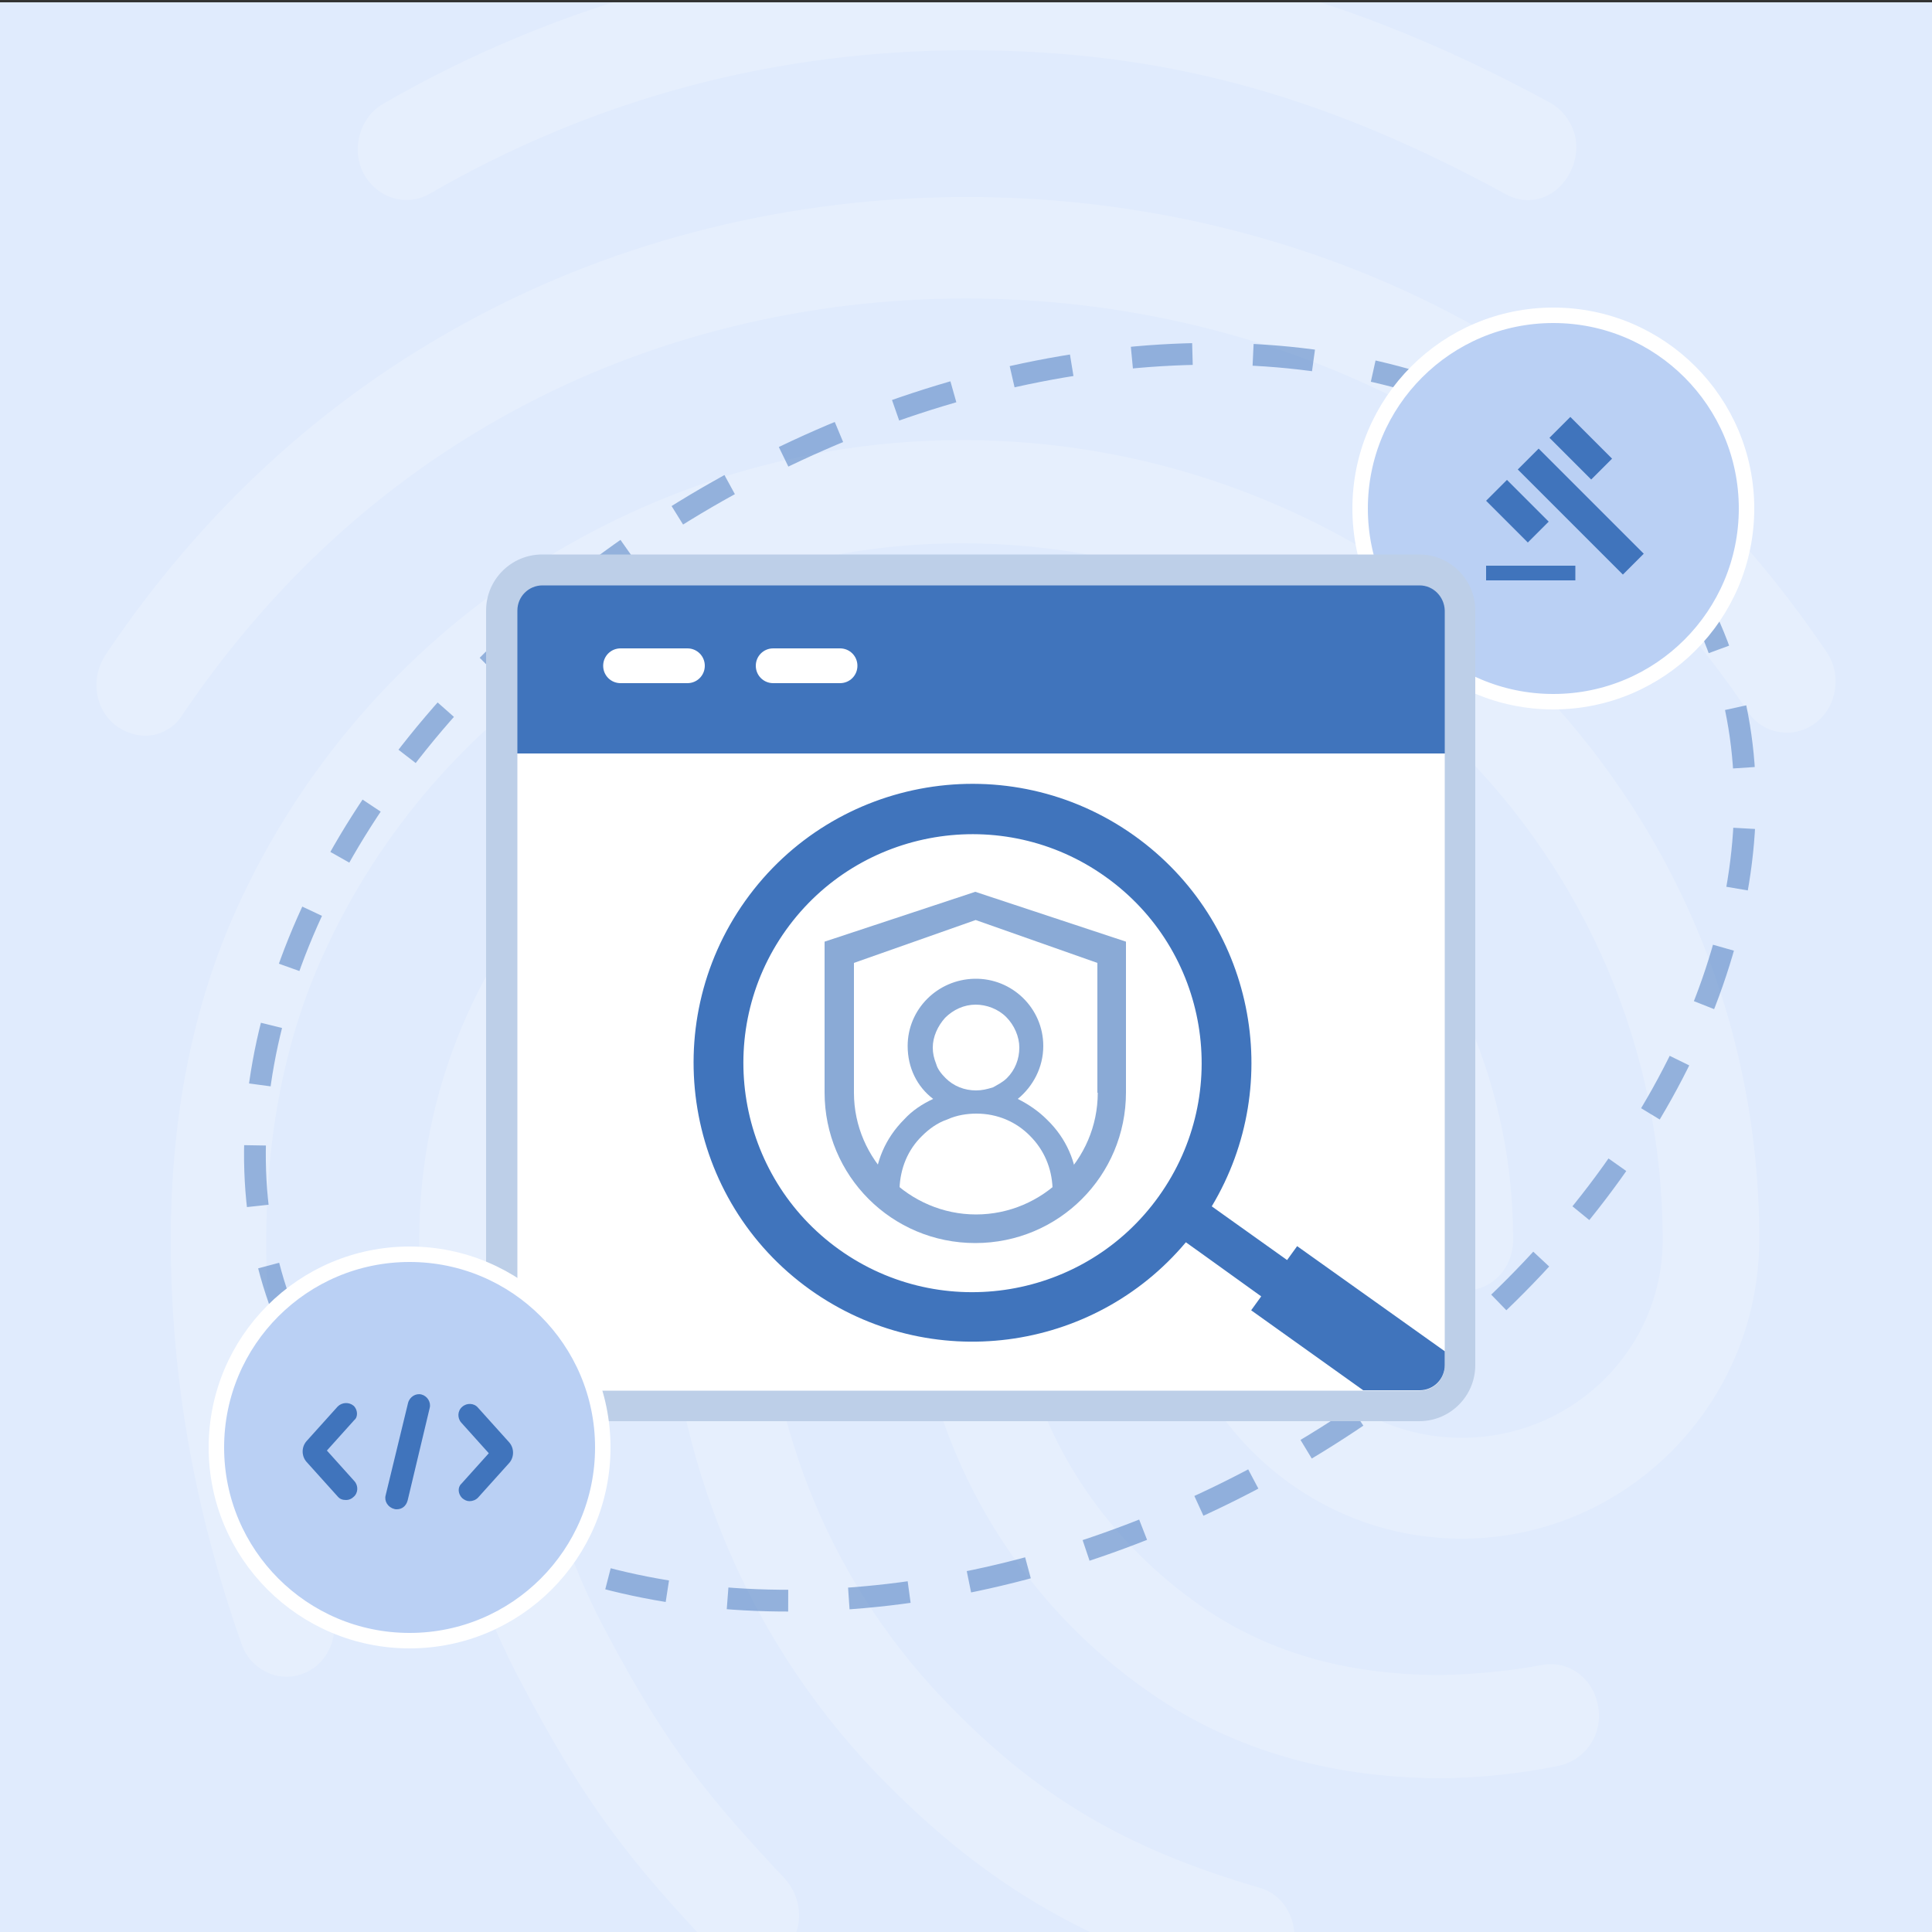
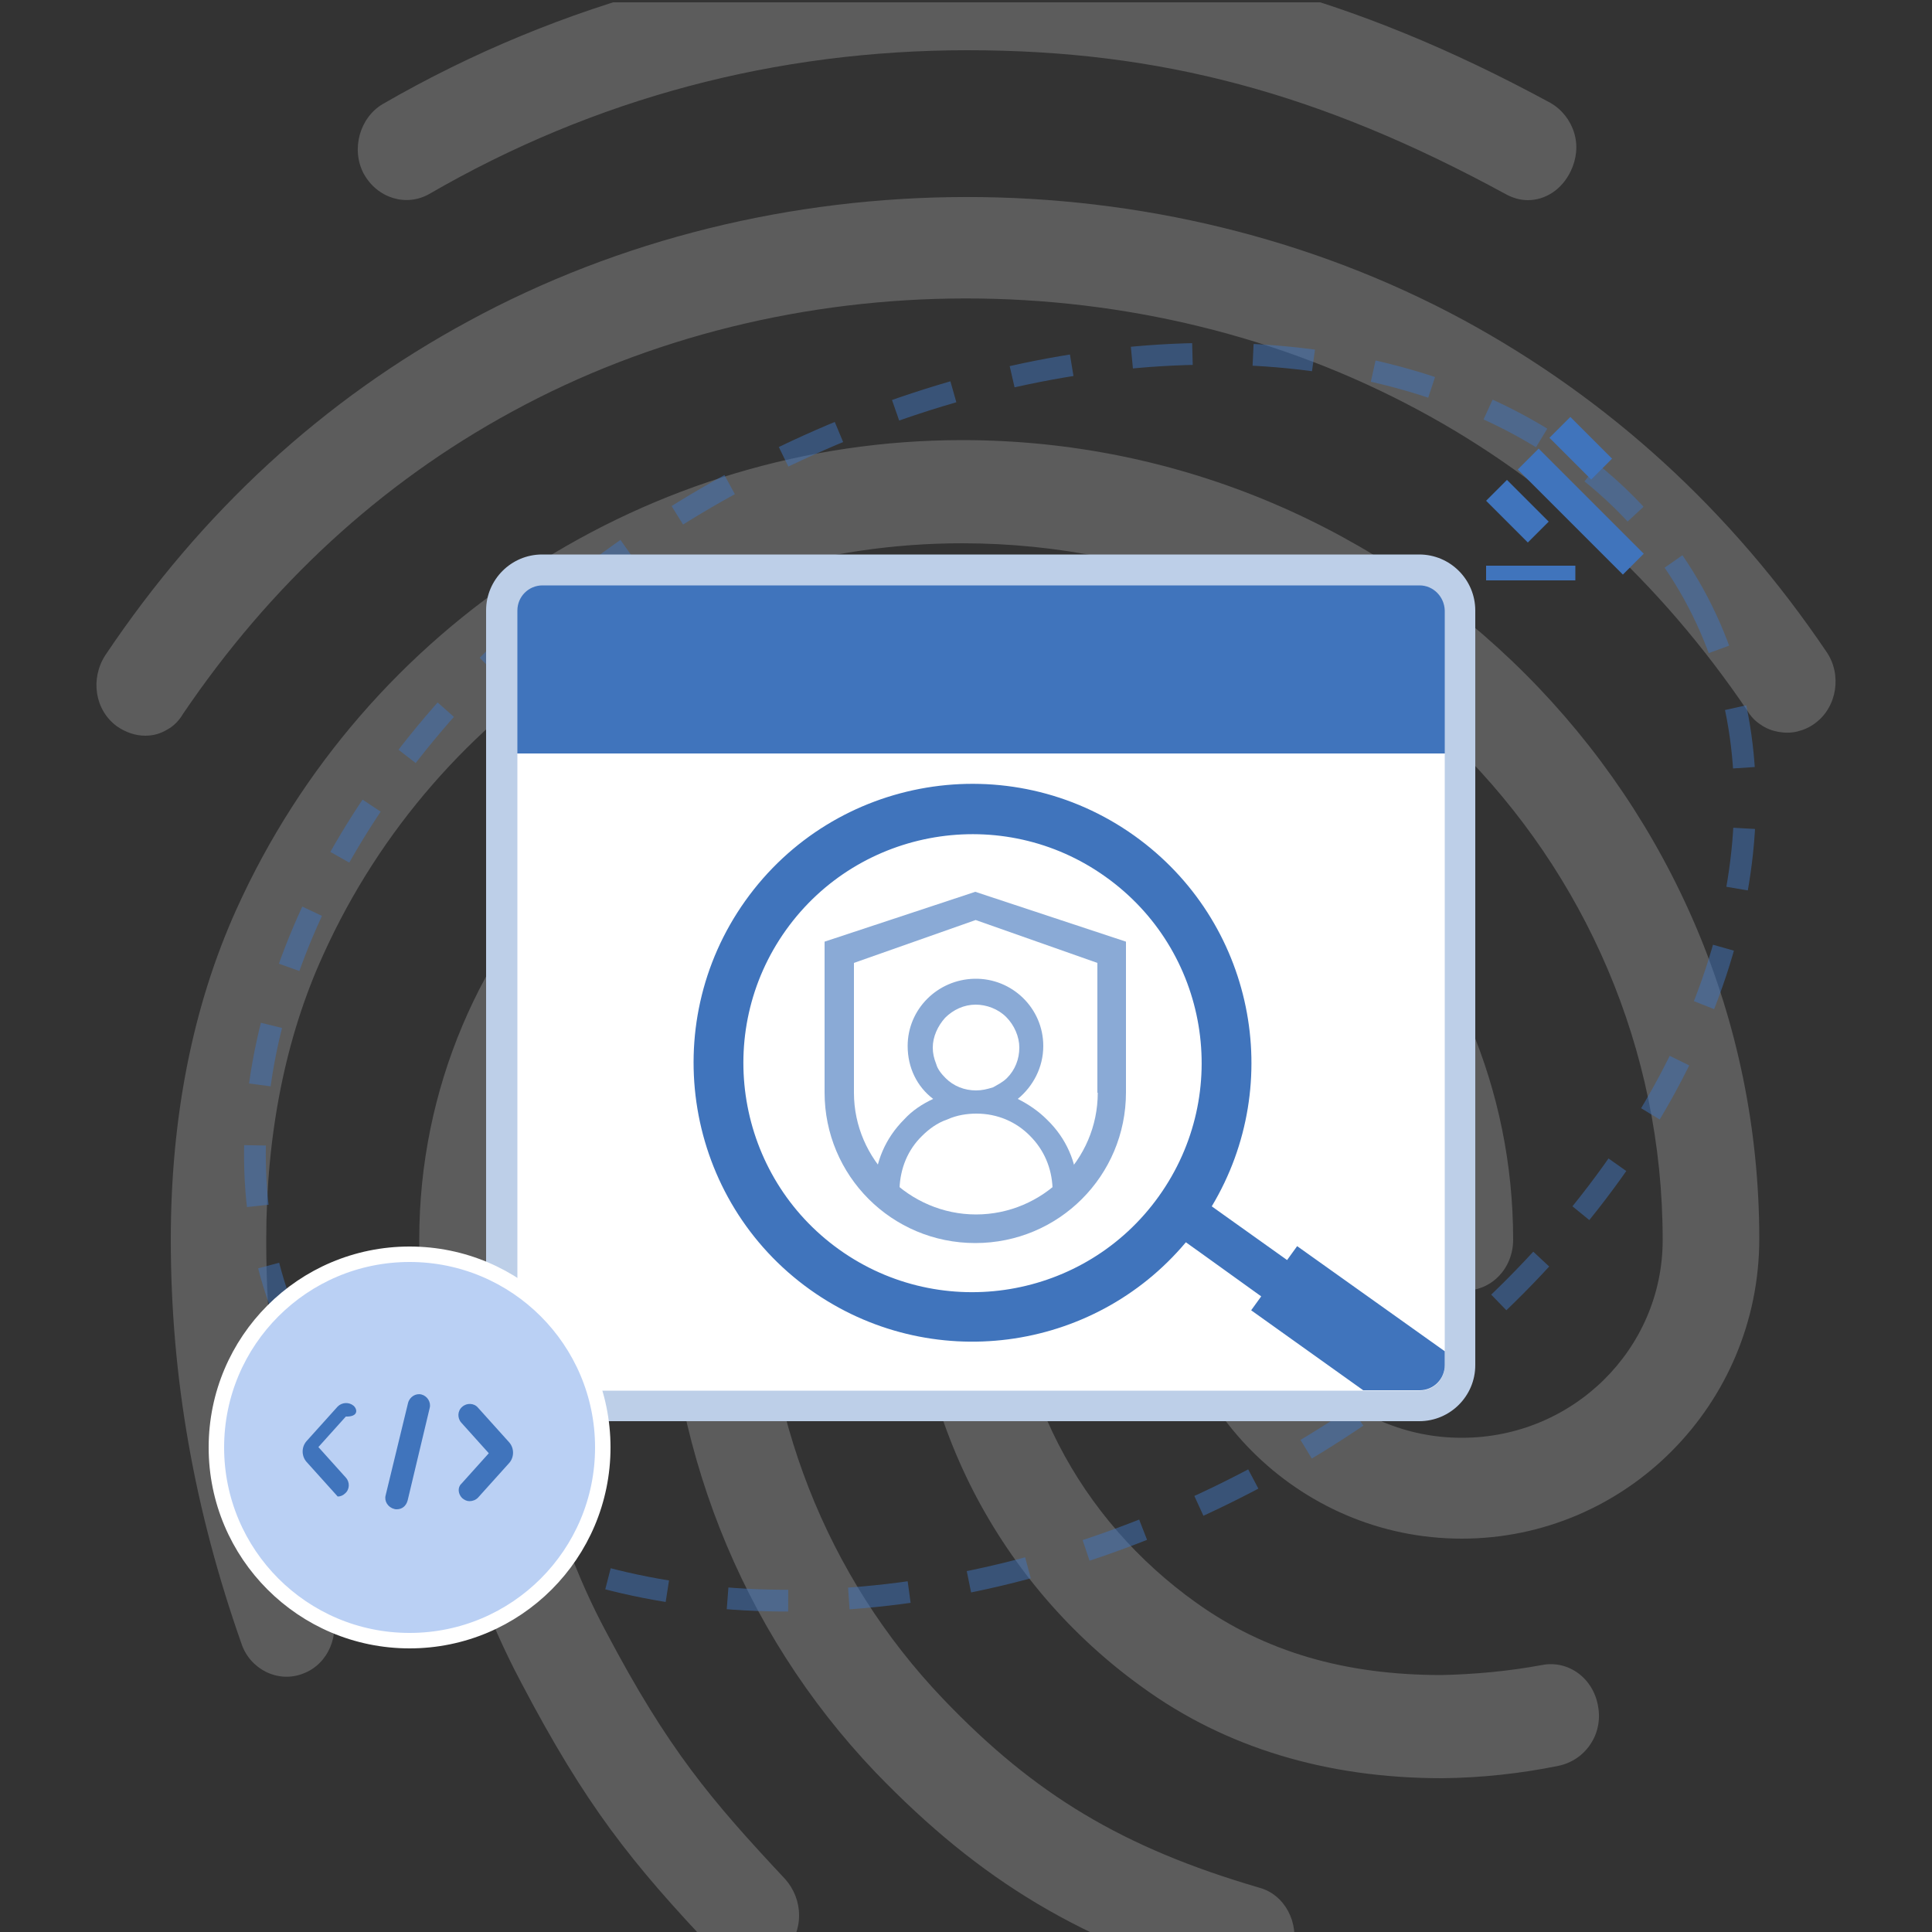
<svg xmlns="http://www.w3.org/2000/svg" xmlns:xlink="http://www.w3.org/1999/xlink" version="1.1" id="Layer_1" x="0px" y="0px" width="500px" height="500px" viewBox="0 0 500 500" style="enable-background:new 0 0 500 500;" xml:space="preserve">
  <rect x="0" y="0" width="500" height="500" fill="#333333" stroke="none" />
  <style type="text/css">
	.st0{clip-path:url(#SVGID_00000176747137583191739360000005262877086885654698_);fill:none;}
	.st1{clip-path:url(#SVGID_00000176747137583191739360000005262877086885654698_);fill:#E0EBFD;}
	
		.st2{opacity:0.2;clip-path:url(#SVGID_00000176747137583191739360000005262877086885654698_);fill:#FFFFFF;enable-background:new    ;}
	
		.st3{opacity:0.5;clip-path:url(#SVGID_00000176747137583191739360000005262877086885654698_);fill:none;stroke:#4074BC;stroke-width:5.635;stroke-miterlimit:4;stroke-dasharray:15.711,15.711;}
	.st4{clip-path:url(#SVGID_00000176747137583191739360000005262877086885654698_);fill:#BAD0F4;stroke:#FFFFFF;stroke-width:4;}
	.st5{clip-path:url(#SVGID_00000176747137583191739360000005262877086885654698_);fill:#BDCFE8;}
	.st6{clip-path:url(#SVGID_00000176747137583191739360000005262877086885654698_);fill:#FFFFFF;}
	.st7{clip-path:url(#SVGID_00000176747137583191739360000005262877086885654698_);fill:#4074BC;}
	.st8{clip-path:url(#SVGID_00000176747137583191739360000005262877086885654698_);}
	.st9{fill:#8AAAD6;}
</style>
  <g>
    <defs>
      <rect id="SVGID_1_" y="0.6" width="500" height="500" />
    </defs>
    <clipPath id="SVGID_00000012443293801243140260000000268029048506012346_">
      <use xlink:href="#SVGID_1_" style="overflow:visible;" />
    </clipPath>
    <rect y="0.6" style="clip-path:url(#SVGID_00000012443293801243140260000000268029048506012346_);fill:none;" width="500" height="500" />
-     <rect y="0.6" style="clip-path:url(#SVGID_00000012443293801243140260000000268029048506012346_);fill:#E0EBFD;" width="500" height="500" />
    <rect y="0.6" style="clip-path:url(#SVGID_00000012443293801243140260000000268029048506012346_);fill:none;" width="500" height="500" />
    <path style="opacity:0.2;clip-path:url(#SVGID_00000012443293801243140260000000268029048506012346_);fill:#FFFFFF;enable-background:new    ;" d="   M395.4,51.8c-2,0-4-0.6-5.8-1.6C341.7,24.1,300.2,13,250.4,13c-49.5,0-96.5,12.4-139.3,37.2c-6,3.4-13.5,1.1-17-5.3   c-3.3-6.3-1-14.5,5-18c46-26.6,98.2-40.5,151.3-40.4c53.3,0,99.8,12.4,150.8,40.1c3,1.7,5.2,4.5,6.2,7.8s0.6,6.8-0.9,9.9   C404.2,49.1,399.9,51.8,395.4,51.8z M37.6,190.4c-2.6,0-5.1-0.9-7.3-2.4c-5.8-4.2-7-12.4-3-18.5c24.8-37,56.3-66,93.8-86.3   c78.5-42.8,179-43,257.8-0.3c37.5,20.4,69,49.1,93.8,85.8c4,5.8,2.8,14.3-3,18.5c-1.3,1-2.9,1.7-4.5,2.1c-1.6,0.4-3.3,0.4-5,0.1   c-1.6-0.3-3.2-0.9-4.6-1.9c-1.4-0.9-2.6-2.2-3.4-3.6c-22.5-33.2-51-59.4-84.8-77.6c-71.8-38.8-163.5-38.8-235,0.3   c-34,18.5-62.5,44.9-85,78.1c-1,1.7-2.4,3.2-4.1,4.1C41.5,189.9,39.6,190.4,37.6,190.4z M193.9,509c-1.7,0-3.3-0.3-4.8-1   s-2.9-1.7-4-3c-21.8-23-33.5-37.7-50.3-69.7c-17.2-32.4-26.3-72-26.3-114.5c0-78.4,63.5-142.3,141.6-142.3   c78,0,141.5,63.9,141.5,142.3c0,7.4-5.5,13.2-12.5,13.2s-12.5-5.8-12.5-13.2c0-63.9-52.3-115.9-116.5-115.9   c-64.3,0-116.5,52-116.5,115.9c0,38,8,73.1,23.3,101.6c16,30.3,27,43.3,46.3,63.9c2.3,2.6,3.6,5.9,3.6,9.4s-1.3,6.8-3.6,9.4   C200.7,507.5,197.4,508.9,193.9,509z M373.2,460.2c-29.8,0-56-7.9-77.5-23.5c-18.4-13.2-33.4-30.6-43.8-50.8   c-10.3-20.1-15.8-42.5-15.8-65.1c0-7.4,5.5-13.2,12.5-13.2s12.5,5.8,12.5,13.2c0,18.4,4.4,36.5,12.8,52.9s20.7,30.4,35.7,41.1   c17.8,12.7,38.5,18.7,63.5,18.7c8.7-0.2,17.4-1,26-2.6c6.8-1.3,13.3,3.4,14.5,10.8c0.6,3.4-0.1,6.9-2,9.7c-1.9,2.9-4.9,4.9-8.3,5.6   C393.5,459,383.3,460.1,373.2,460.2z M322.9,514.6c-1.1,0-2.2-0.2-3.3-0.5c-39.8-11.6-65.8-27.2-93-55.4   c-35-36.7-54.3-85.5-54.3-137.8c0-42.8,34.5-77.6,77-77.6s77,34.9,77,77.6c0,28.2,23.3,51.2,52,51.2c28.8,0,52-23,52-51.2   c0-99.5-81.3-180.3-181.3-180.3c-71,0-136,41.7-165.3,106.4c-9.8,21.4-14.8,46.5-14.8,73.9c0,20.6,1.8,53.1,16.8,95.3   c2.5,6.9-0.8,14.5-7.2,16.9c-6.5,2.6-13.8-1.1-16-7.7c-12.2-34.6-18.3-68.9-18.3-104.6c0-31.7,5.7-60.5,17-85.5   c33.3-73.7,107-121.4,187.8-121.4c113.8,0,206.3,92.7,206.3,206.7c0,42.8-34.5,77.6-77,77.6s-77-34.9-77-77.6   c0-28.2-23.3-51.2-52-51.2c-28.8,0-52,23-52,51.2c0,45.1,16.5,87.4,46.8,119.1c23.7,24.8,46.5,38.5,81.7,48.8   c6.8,1.8,10.5,9.2,8.8,16.1C333.4,510.6,328.1,514.6,322.9,514.6z" />
    <rect y="0.6" style="clip-path:url(#SVGID_00000012443293801243140260000000268029048506012346_);fill:none;" width="500" height="500" />
    <rect y="0.6" style="clip-path:url(#SVGID_00000012443293801243140260000000268029048506012346_);fill:none;" width="500" height="500" />
    <rect y="0.6" style="clip-path:url(#SVGID_00000012443293801243140260000000268029048506012346_);fill:none;" width="500" height="500" />
    <rect y="0.6" style="clip-path:url(#SVGID_00000012443293801243140260000000268029048506012346_);fill:none;" width="500" height="500" />
    <rect y="0.6" style="clip-path:url(#SVGID_00000012443293801243140260000000268029048506012346_);fill:none;" width="500" height="500" />
    <rect y="0.6" style="clip-path:url(#SVGID_00000012443293801243140260000000268029048506012346_);fill:none;" width="500" height="500" />
    <rect y="0.6" style="clip-path:url(#SVGID_00000012443293801243140260000000268029048506012346_);fill:none;" width="500" height="500" />
    <rect y="0.6" style="clip-path:url(#SVGID_00000012443293801243140260000000268029048506012346_);fill:none;" width="500" height="500" />
    <rect y="0.6" style="clip-path:url(#SVGID_00000012443293801243140260000000268029048506012346_);fill:none;" width="500" height="500" />
    <rect y="0.6" style="clip-path:url(#SVGID_00000012443293801243140260000000268029048506012346_);fill:none;" width="500" height="500" />
    <rect y="0.6" style="clip-path:url(#SVGID_00000012443293801243140260000000268029048506012346_);fill:none;" width="500" height="500" />
    <rect y="0.6" style="clip-path:url(#SVGID_00000012443293801243140260000000268029048506012346_);fill:none;" width="500" height="500" />
    <rect y="0.6" style="clip-path:url(#SVGID_00000012443293801243140260000000268029048506012346_);fill:none;" width="500" height="500" />
-     <rect y="0.6" style="clip-path:url(#SVGID_00000012443293801243140260000000268029048506012346_);fill:none;" width="500" height="500" />
    <ellipse transform="matrix(0.875 -0.483 0.483 0.875 -89.986 156.716)" style="opacity:0.5;clip-path:url(#SVGID_00000012443293801243140260000000268029048506012346_);fill:none;stroke:#4074BC;stroke-width:5.635;stroke-miterlimit:4;stroke-dasharray:15.711,15.711;" cx="259" cy="252.9" rx="205.2" ry="145.5" />
-     <circle style="clip-path:url(#SVGID_00000012443293801243140260000000268029048506012346_);fill:#BAD0F4;stroke:#FFFFFF;stroke-width:4;" cx="402" cy="131.6" r="50" />
    <path style="clip-path:url(#SVGID_00000012443293801243140260000000268029048506012346_);fill:#BDCFE8;" d="M381.8,158   c0-8-6.5-14.5-14.5-14.5h-227c-8,0-14.5,6.5-14.5,14.5v29h0v166.3c0,8,6.5,14.5,14.5,14.5h227c8,0,14.5-6.5,14.5-14.5V203h0V158z" />
    <path style="clip-path:url(#SVGID_00000012443293801243140260000000268029048506012346_);fill:#FFFFFF;" d="M133.9,353.4   c0,3.6,2.9,6.5,6.5,6.5h227c3.6,0,6.5-2.9,6.5-6.5V195h-240L133.9,353.4z" />
    <path style="clip-path:url(#SVGID_00000012443293801243140260000000268029048506012346_);fill:#4074BC;" d="M367.4,151.5h-227   c-3.6,0-6.5,2.9-6.5,6.5v37h240v-37C373.8,154.4,370.9,151.5,367.4,151.5z" />
-     <path style="clip-path:url(#SVGID_00000012443293801243140260000000268029048506012346_);fill:#FFFFFF;" d="M177.9,176.8h-17.3   c-2.5,0-4.5-2-4.5-4.5s2-4.5,4.5-4.5h17.3c2.5,0,4.5,2,4.5,4.5S180.4,176.8,177.9,176.8z" />
-     <path style="clip-path:url(#SVGID_00000012443293801243140260000000268029048506012346_);fill:#FFFFFF;" d="M217.4,176.8h-17.3   c-2.5,0-4.5-2-4.5-4.5s2-4.5,4.5-4.5h17.3c2.5,0,4.5,2,4.5,4.5S219.9,176.8,217.4,176.8z" />
    <circle style="clip-path:url(#SVGID_00000012443293801243140260000000268029048506012346_);fill:#BAD0F4;stroke:#FFFFFF;stroke-width:4;" cx="106" cy="374.6" r="50" />
    <g style="clip-path:url(#SVGID_00000012443293801243140260000000268029048506012346_);">
      <path class="st9" d="M252.4,230.8l-39,12.9v39c0,21.6,17.4,39,39,39s39-17.4,39-39v-39L252.4,230.8z M284.1,282.8    c0,17.4-14.3,31.5-31.5,31.5S221,300.1,221,282.8v-33.6l31.5-11.1l31.5,11.1V282.8z" />
      <path class="st9" d="M270.9,289.7c-2.1-2.1-4.7-3.9-7.5-5.3c3.9-3.2,6.6-8.1,6.6-13.7c0-9.8-8.1-17.6-17.8-17.4    c-9.6,0.2-17.3,7.9-17.3,17.4c0,5.6,2.4,10.5,6.6,13.7c-2.8,1.3-5.4,3-7.5,5.3c-4.9,4.9-7.5,11.1-7.7,17.8c0,0.2,0,0.2,0,0.4    c0,0,0,0.2,0.2,0.2l0.2,0.2c0,0,0.2,0,0.4,0h4.9c0.4,0,0.8-0.4,0.8-0.8c0.2-5.1,2.1-9.9,5.8-13.5c1.7-1.7,3.9-3.4,6.6-4.3    c2.4-1.1,5.1-1.5,7.5-1.5c5.4,0,10.3,2.1,13.9,5.8c3.6,3.6,5.6,8.3,5.8,13.5c0,0.4,0.4,0.8,0.8,0.8h4.9c0.2,0,0.2,0,0.4,0    c0,0,0.2,0,0.2-0.2l0.2-0.2c0,0,0-0.2,0-0.4C278.6,300.8,276,294.6,270.9,289.7z M252.6,282.2c-3,0-5.8-1.1-7.9-3.2    c-1.1-1.1-2.1-2.4-2.4-3.6c-0.6-1.5-0.9-2.8-0.9-4.3c0-2.8,1.3-5.6,3.2-7.7c2.1-2.1,4.9-3.4,7.9-3.4c2.8,0,5.8,1.1,7.9,3.2    c2.1,2.1,3.4,5.1,3.4,7.9c0,3-1.1,5.8-3.2,7.9c-1.1,1.1-2.4,1.7-3.6,2.4C255.4,281.9,254.1,282.2,252.6,282.2z" />
    </g>
    <path style="clip-path:url(#SVGID_00000012443293801243140260000000268029048506012346_);fill:#4074BC;" d="M390,124.2l10.8,10.8   l-5.4,5.4l-10.8-10.8L390,124.2z M406.4,107.9l10.8,10.8l-5.4,5.4L401,113.3L406.4,107.9z M392.8,121.5l5.4-5.4l27.2,27.2l-5.4,5.4   L392.8,121.5z M384.6,146.4h23.1v3.8h-23.1V146.4z" />
    <path style="clip-path:url(#SVGID_00000012443293801243140260000000268029048506012346_);fill:#4074BC;" d="M335.7,322.5l-2.6,3.6   l-16.7-11.9l-2.8-2c19.2-32,10.9-73.8-20-95.9c-32.5-23.2-77.6-15.6-100.7,16.8s-15.6,77.6,16.8,100.7c30.9,22,73.2,16.3,97.2-12.3   l4.2,3l15.3,11l-2.6,3.6l29,20.7h14.6c3.6,0,6.5-2.9,6.5-6.5v-3.6L335.7,322.5z M299.9,309.6c-19,26.6-56.1,32.8-82.7,13.8   s-32.8-56.1-13.8-82.7s56.1-32.8,82.7-13.8C312.8,245.9,319,282.9,299.9,309.6z" />
    <path style="clip-path:url(#SVGID_00000012443293801243140260000000268029048506012346_);fill:#4074BC;" d="M109.1,360.9   c-1.5-0.4-3.1,0.6-3.5,2.2L99.8,387c-0.4,1.5,0.6,3.1,2.2,3.5c0.2,0.1,0.5,0.1,0.7,0.1c1.3,0,2.4-0.8,2.8-2.3l5.7-23.9   C111.6,362.9,110.6,361.3,109.1,360.9z" />
    <path style="clip-path:url(#SVGID_00000012443293801243140260000000268029048506012346_);fill:#4074BC;" d="M119.6,387.7   c0.6,0.5,1.2,0.8,1.9,0.8c0.8,0,1.6-0.3,2.2-0.9l8.1-9c1.3-1.5,1.3-3.8,0-5.3l-8.1-9c-1-1.2-2.9-1.3-4.1-0.2   c-1.2,1-1.3,2.9-0.2,4.1l7.1,7.9l-7.1,7.9C118.4,384.9,118.5,386.6,119.6,387.7L119.6,387.7z" />
-     <path style="clip-path:url(#SVGID_00000012443293801243140260000000268029048506012346_);fill:#4074BC;" d="M91.5,363.8   c-1.2-1-3-0.9-4.1,0.2l-8.1,9c-1.3,1.5-1.3,3.8,0,5.3l8.1,9c0.6,0.7,1.3,0.9,2.2,0.9c0.7,0,1.4-0.3,1.9-0.8c1.2-1,1.3-2.9,0.2-4.1   l-7.1-7.9l7.1-7.9C92.7,366.7,92.6,364.8,91.5,363.8L91.5,363.8z" />
+     <path style="clip-path:url(#SVGID_00000012443293801243140260000000268029048506012346_);fill:#4074BC;" d="M91.5,363.8   c-1.2-1-3-0.9-4.1,0.2l-8.1,9c-1.3,1.5-1.3,3.8,0,5.3l8.1,9c0.7,0,1.4-0.3,1.9-0.8c1.2-1,1.3-2.9,0.2-4.1   l-7.1-7.9l7.1-7.9C92.7,366.7,92.6,364.8,91.5,363.8L91.5,363.8z" />
  </g>
</svg>